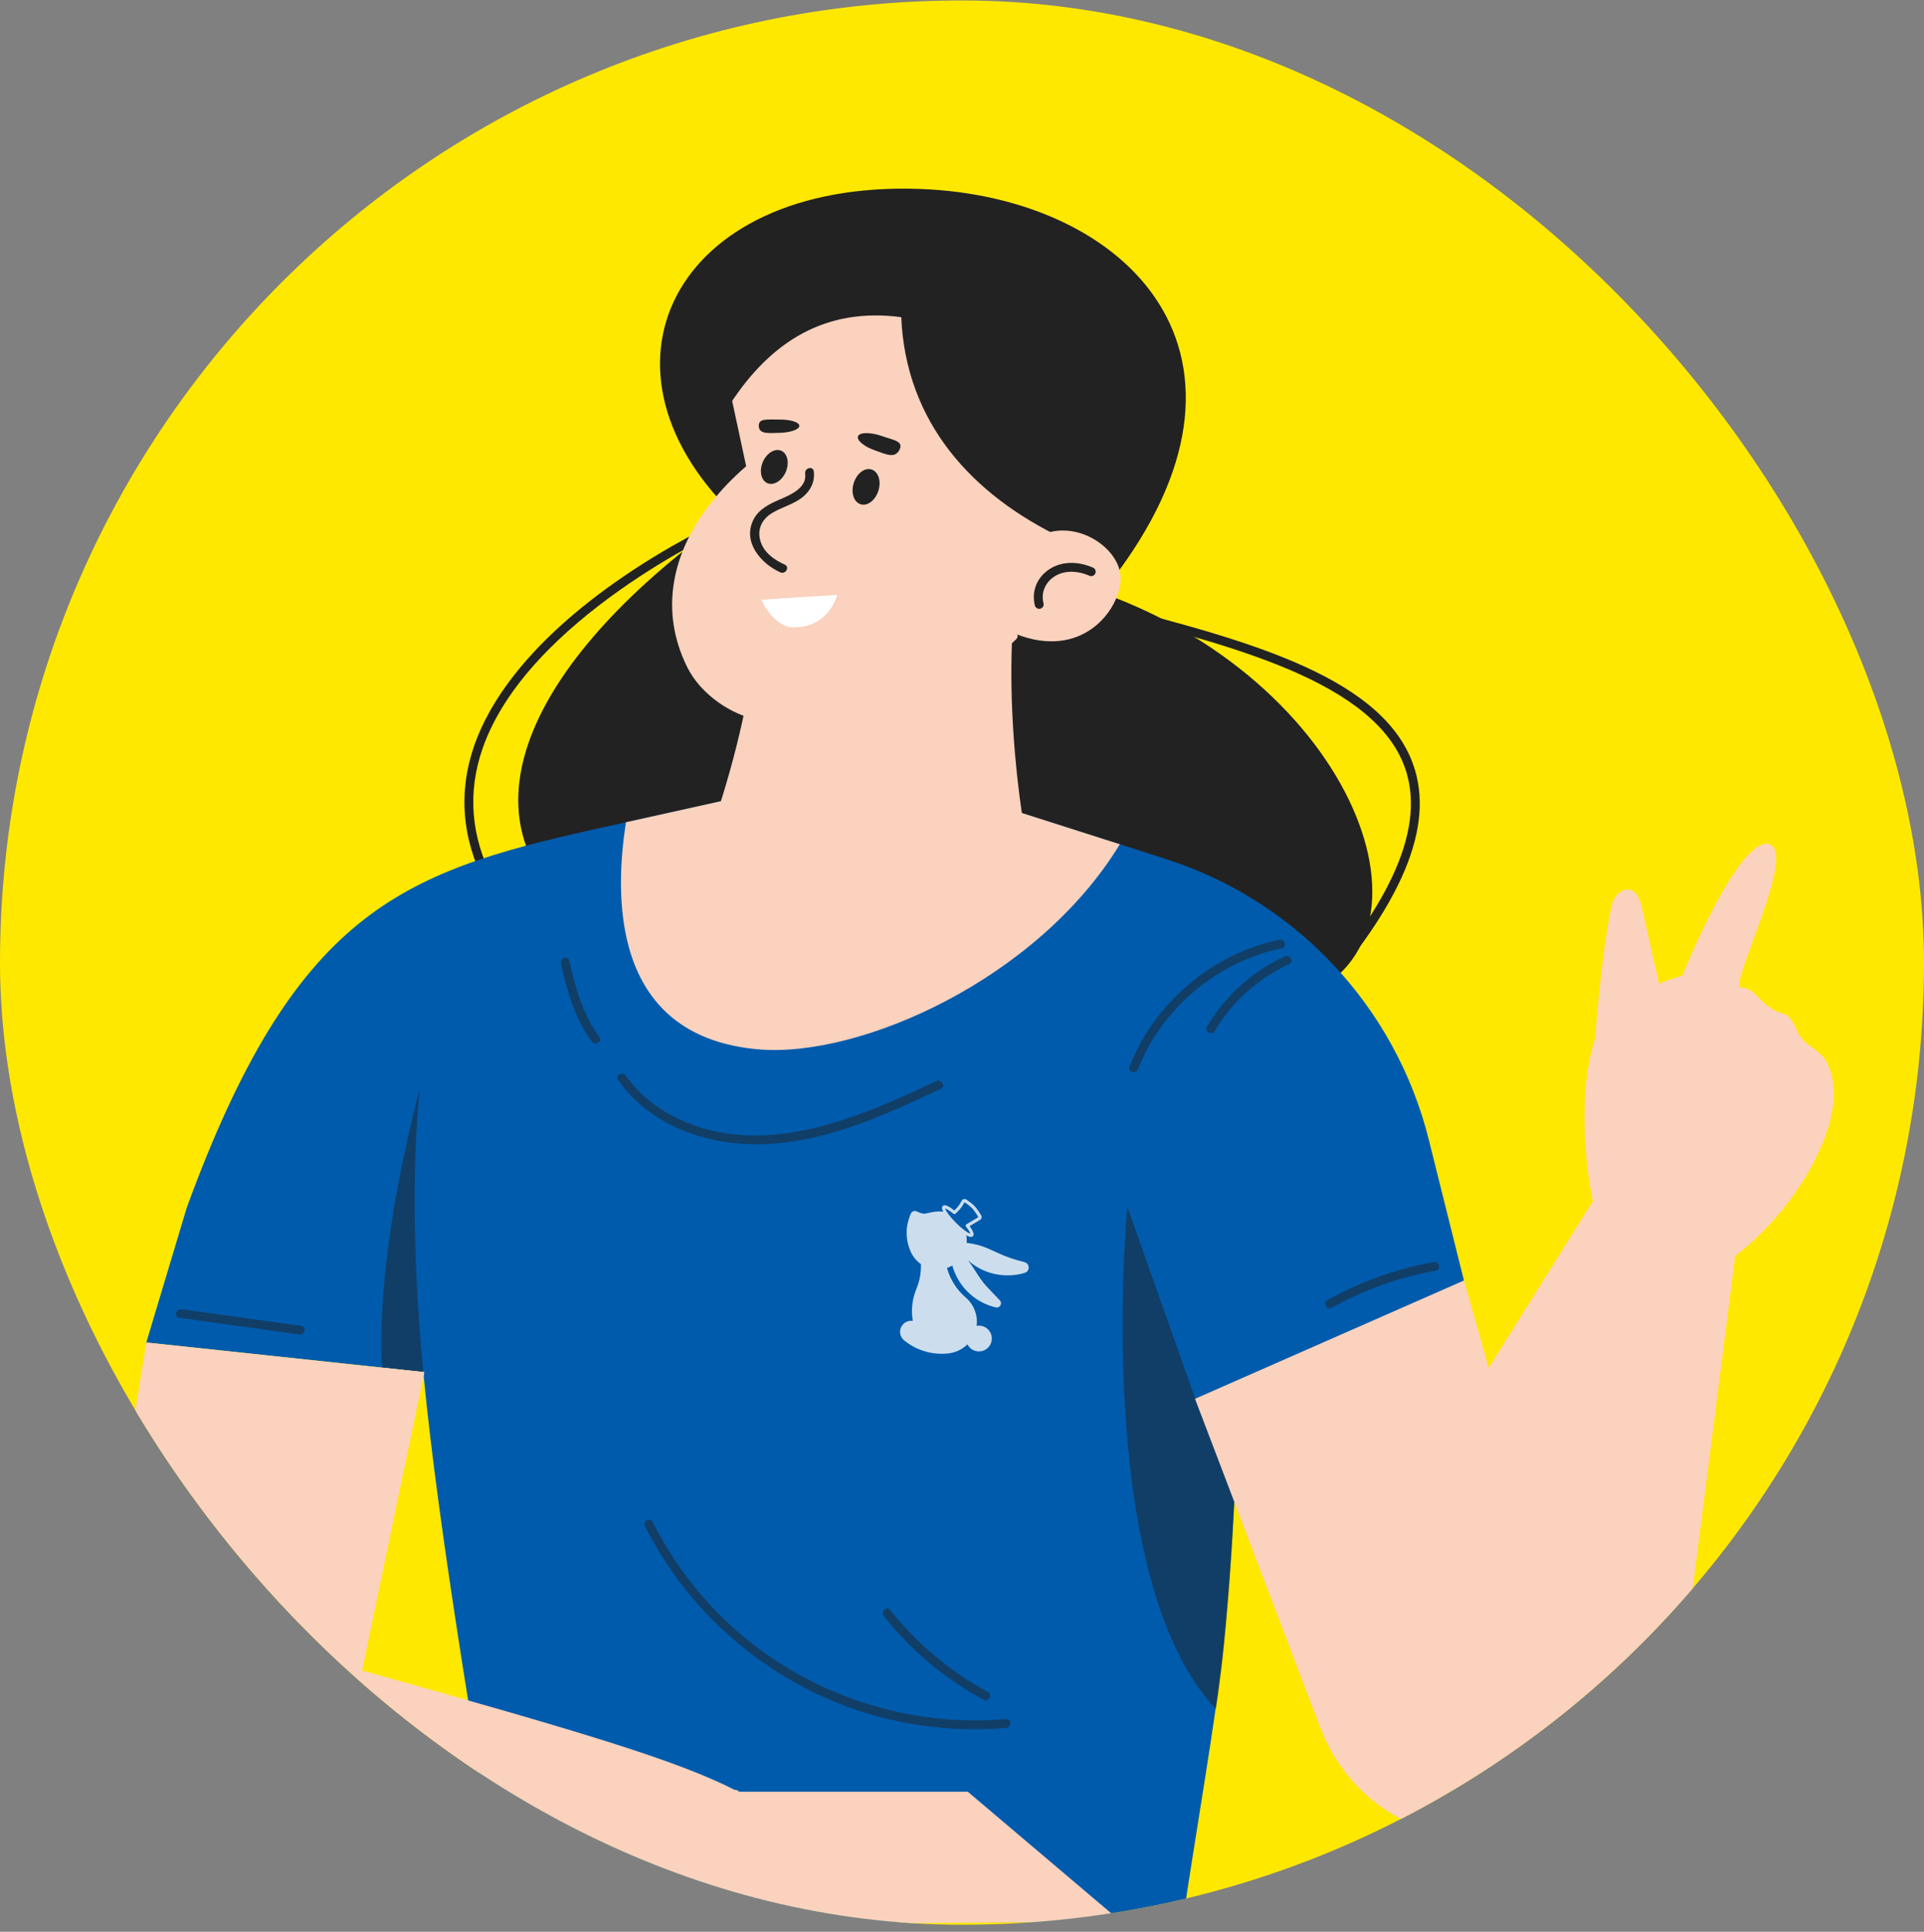
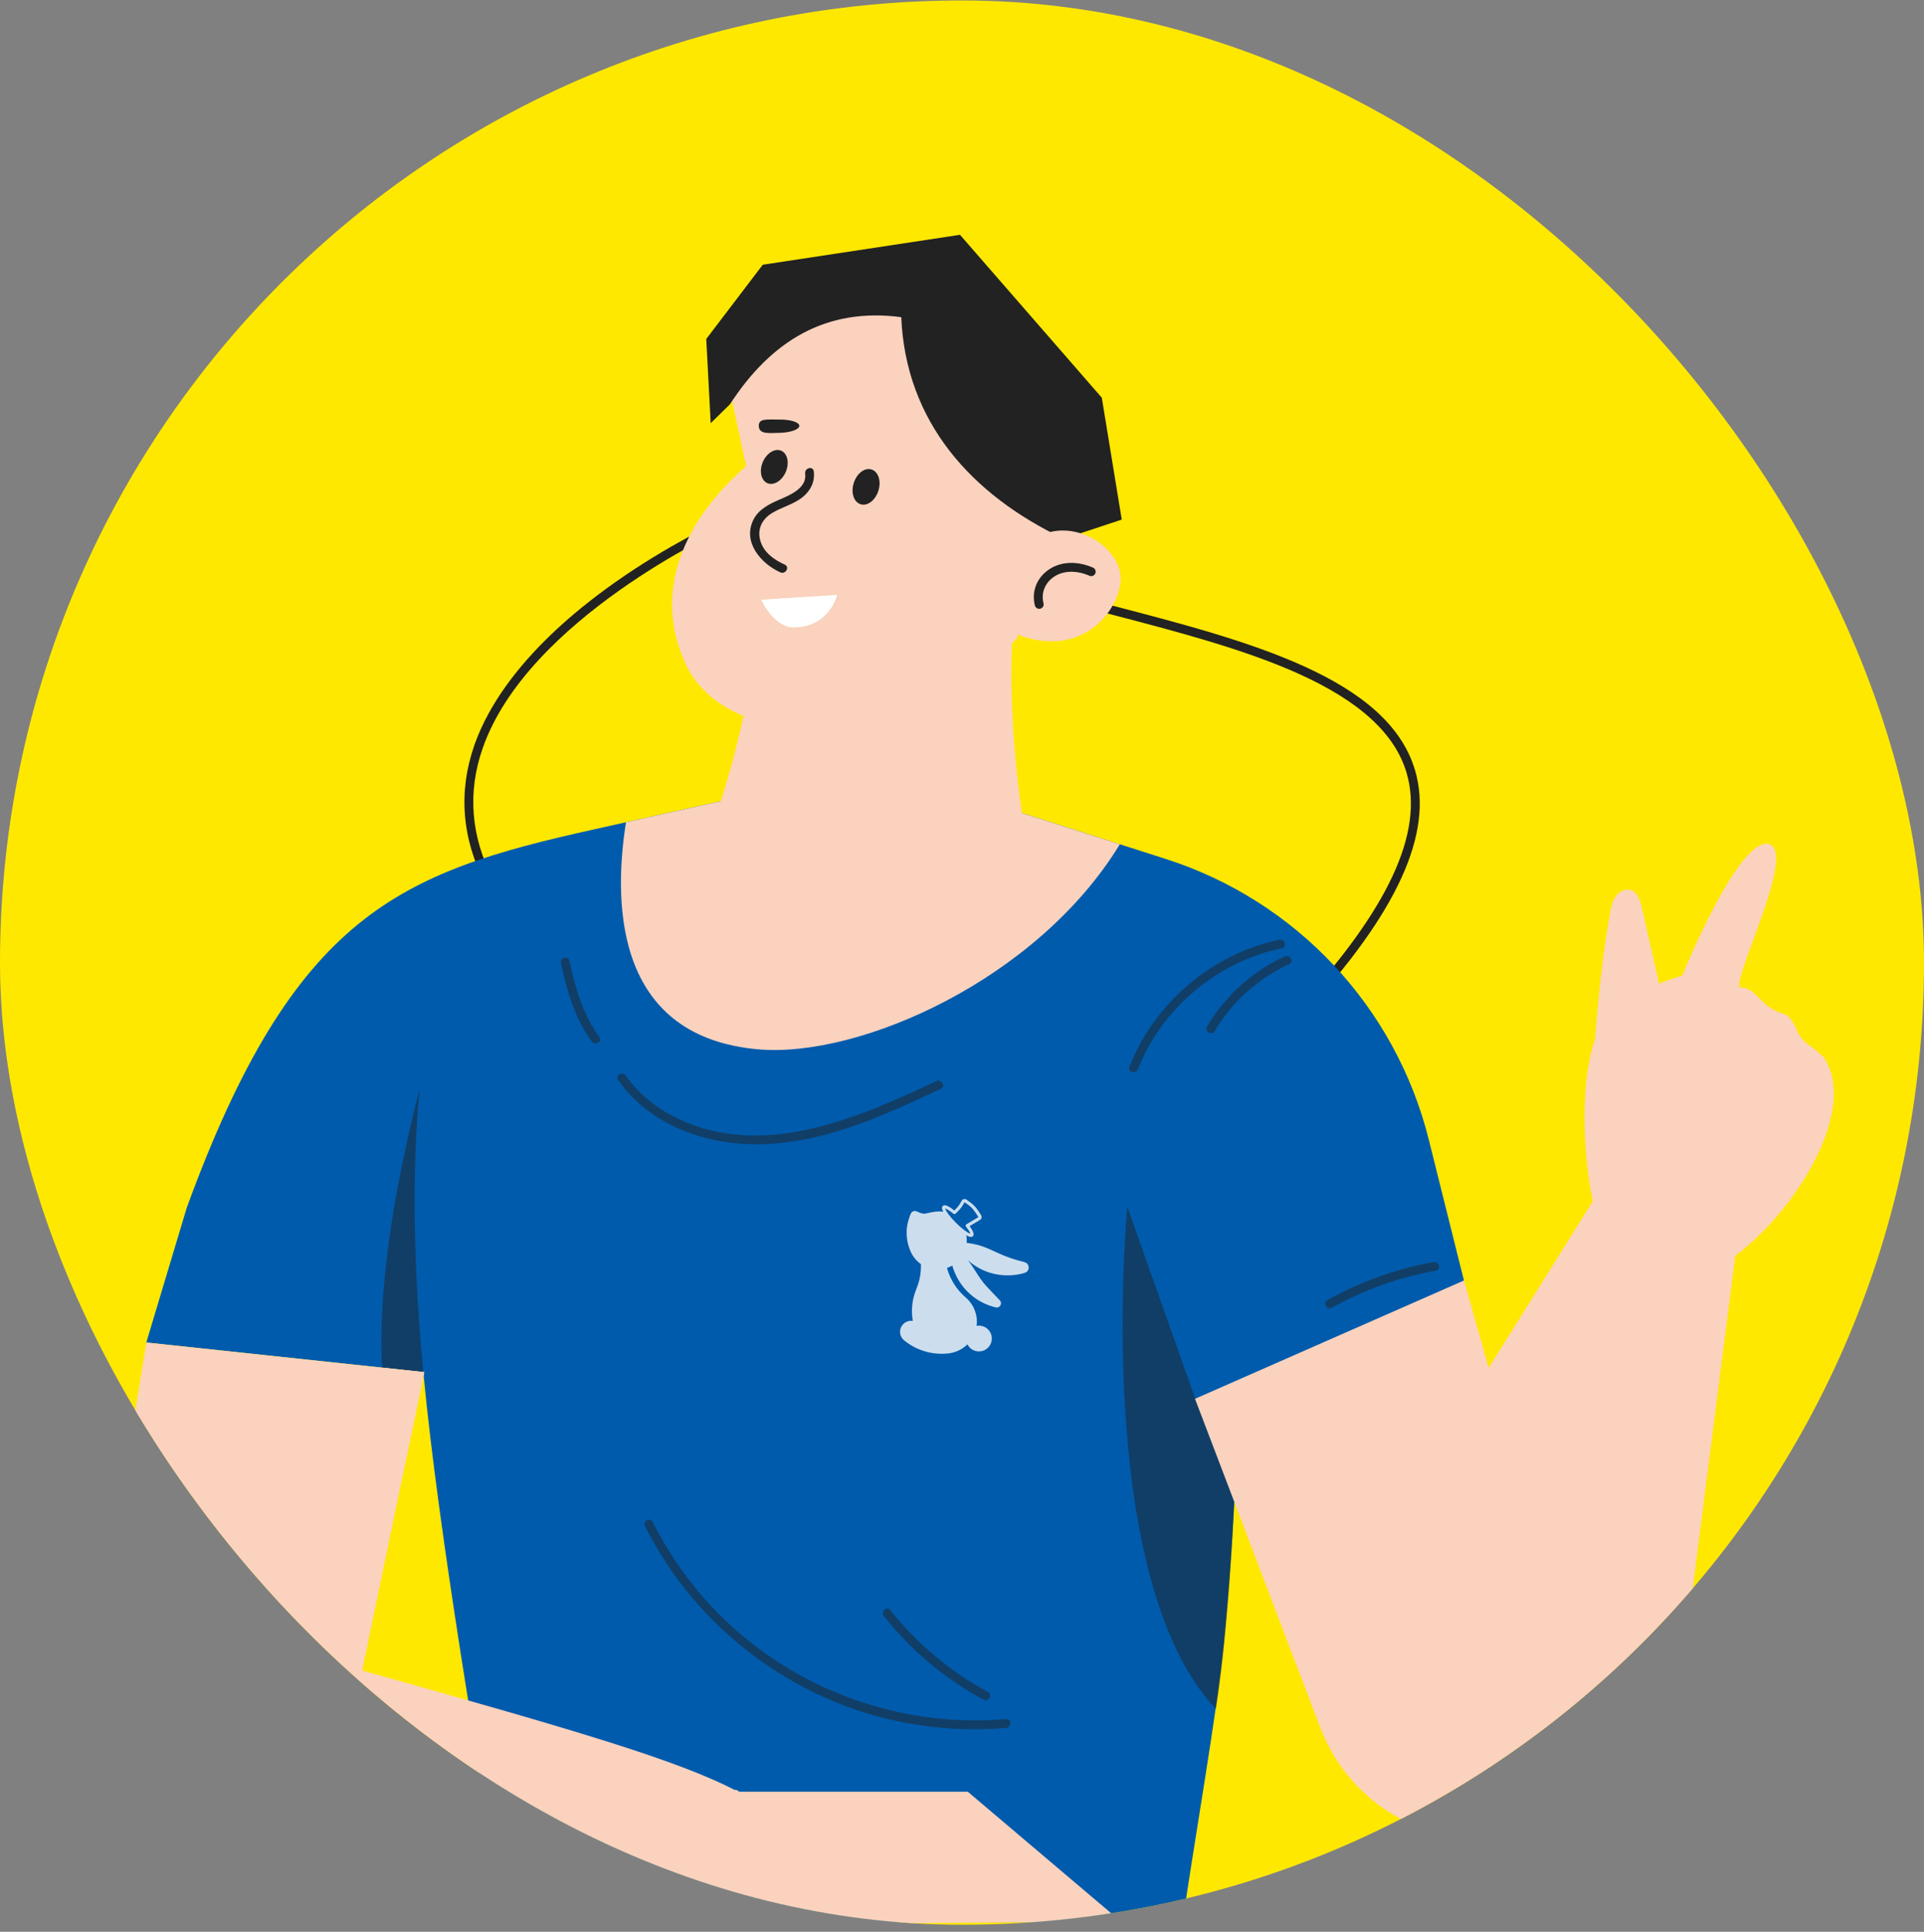
<svg xmlns="http://www.w3.org/2000/svg" width="256" height="257" viewBox="0 0 256 257" fill="none">
  <rect x="0" y="0" width="256" height="257" fill="#808080" stroke="none" />
  <g clip-path="url(#clip0_2316_54013)">
    <rect y="0.059" width="256" height="256" rx="128" fill="#FFE800" />
    <path d="M173.422 134.979L172.557 134.182C184.705 121.023 189.481 110.772 187.162 102.841C185.628 97.613 180.911 93.289 172.744 89.613C165.422 86.321 156.351 83.962 147.575 81.672C145.501 81.132 143.349 80.571 141.295 80.021L141.599 78.881C143.653 79.431 145.796 79.991 147.87 80.532C165.953 85.24 184.656 90.114 188.292 102.507C190.749 110.871 185.884 121.495 173.422 134.979Z" fill="#222222" />
    <path d="M64.549 117.545C61.443 111.51 60.962 105.319 63.114 99.147C64.893 94.036 69.581 86.135 81.767 77.525C89.03 72.395 95.624 69.398 95.693 69.368L96.175 70.439C95.919 70.557 70.219 82.341 64.224 99.54C62.18 105.387 62.642 111.265 65.6 117.004L64.549 117.545Z" fill="#222222" />
-     <path d="M76.48 121.416C60.952 108.443 70.19 87.608 97.511 68.345C77.069 48.296 90.435 23.284 123.752 25.201C151.368 26.871 171.221 48.64 146.602 78.861C181.393 91.352 193.628 127.116 171.417 133.209L76.48 121.416Z" fill="#222222" />
    <path d="M162.827 218.766C161.981 227.503 158.954 244.662 157.352 255.709H67.123C64.027 236.711 58.405 204.554 56.322 182.54C55.123 169.754 54.69 156.85 55.84 144.811L163.348 146.383C164.075 155.415 164.488 164.063 164.655 172.368C164.969 189.193 164.222 204.584 162.827 218.775V218.766Z" fill="#005BAC" />
    <path opacity="0.5" d="M161.786 227.365C145.275 209.871 149.993 160.535 149.993 160.535L164.666 172.368C164.98 189.193 163.948 213.802 161.786 227.365Z" fill="#222222" />
    <path d="M230.924 166.732L230.885 167.057L224.526 216.825C221.971 225.169 218.669 232.039 214.384 236.992C214.345 237.051 214.286 237.12 214.227 237.179C206.718 245.768 194.866 246.761 185.962 241.759C181.46 239.243 177.716 235.194 175.672 229.818L159.004 186.093L171.849 167.253L194.797 170.349L198.079 181.995L211.947 159.784L212.988 158.113L230.924 166.723V166.732Z" fill="#FAD2BE" />
    <g style="mix-blend-mode:multiply">
      <path d="M198.866 180.886C193.412 188.414 189.726 197.171 188.154 206.331C188.026 207.078 189.166 207.392 189.294 206.645C190.857 197.574 194.493 188.945 199.888 181.486C200.331 180.866 199.309 180.277 198.866 180.886Z" fill="#FAD2BE" />
    </g>
    <g style="mix-blend-mode:multiply">
      <path d="M216.724 146.006C221.088 147.087 224.528 150.999 224.96 155.5C225.029 156.247 226.208 156.257 226.139 155.5C225.668 150.488 221.953 146.085 217.039 144.876C216.302 144.689 215.987 145.829 216.724 146.016V146.006Z" fill="#FAD2BE" />
    </g>
    <g style="mix-blend-mode:multiply">
      <path d="M225.303 134.233C230.561 134.272 235.691 136.297 239.563 139.864C240.123 140.376 240.959 139.55 240.398 139.029C236.3 135.245 230.885 133.103 225.303 133.054C224.546 133.054 224.546 134.223 225.303 134.233Z" fill="#FAD2BE" />
    </g>
    <path d="M230.886 167.065C239.112 160.922 247.23 147.547 242.699 140.726C241.952 139.96 241.372 139.488 240.91 139.203C240.085 138.672 239.426 137.896 239.053 136.992C238.67 136.058 238.07 135.075 237.254 134.849C234.168 133.994 233.795 131.419 231.643 131.39C229.884 131.36 239.348 113.159 235.309 112.284C231.269 111.409 223.839 129.788 223.839 129.788C223.839 129.788 219.839 130.898 215.83 133.168C209.815 136.559 210.238 151.861 211.948 159.812L216.763 168.539L230.886 167.075V167.065Z" fill="#FAD2BE" />
    <g style="mix-blend-mode:multiply">
      <path d="M221.963 148.446C221.354 146.401 222.504 141.615 227.752 134.814C227.948 134.569 228.302 134.519 228.548 134.716C228.793 134.913 228.843 135.266 228.646 135.512C223.3 142.431 222.641 146.785 223.044 148.121C223.123 148.367 223.231 148.534 223.359 148.583C224.371 148.927 224.882 148.465 226.906 146.421L227.732 145.596C227.83 145.497 227.958 145.448 228.086 145.438C228.744 143.591 230.091 141.35 232.42 138.873C232.636 138.647 232.99 138.637 233.226 138.854C233.452 139.07 233.462 139.424 233.245 139.659C228.764 144.406 228.371 147.846 228.843 149.134C228.961 149.458 229.206 149.851 229.678 149.9C231.535 150.107 234.857 145.91 237.766 142.205C237.963 141.959 238.317 141.92 238.562 142.107C238.808 142.303 238.847 142.657 238.661 142.903C236.852 145.212 235.093 147.443 233.462 148.986C233.57 150.401 233.924 151.276 234.474 151.433C235.879 151.856 239.064 148.632 240.872 146.205C241.059 145.949 241.412 145.9 241.668 146.087C241.924 146.274 241.973 146.627 241.786 146.883C241.029 147.895 237.344 152.642 234.69 152.603C234.503 152.603 234.327 152.573 234.159 152.524C233.245 152.249 232.675 151.384 232.44 149.89C231.496 150.627 230.602 151.06 229.776 151.04C229.707 151.04 229.639 151.04 229.57 151.03C228.754 150.942 228.105 150.392 227.791 149.527C227.585 148.966 227.506 148.22 227.624 147.325C226.012 148.947 225.088 149.861 223.899 149.841C223.614 149.841 223.319 149.782 222.985 149.664C222.641 149.546 222.189 149.242 221.953 148.455L221.963 148.446Z" fill="#FAD2BE" />
    </g>
    <path d="M221.067 132.256C220.202 128.423 219.328 124.6 218.463 120.767C218.246 119.814 217.902 118.713 216.988 118.419C216.251 118.173 215.426 118.625 214.974 119.274C214.522 119.922 214.364 120.728 214.227 121.504C212.812 129.386 212.271 137.406 211.731 145.396L221.077 132.256H221.067Z" fill="#FAD2BE" />
    <path d="M194.807 170.342L159.034 186.076L149.992 160.524L63.114 159.737L56.529 182.224L56.431 182.538L50.829 181.939L19.468 178.597L24.854 160.651C39.124 121.605 53.148 116.082 78.966 110.352L83.29 109.389L104.381 104.711L126.395 105.104L149 112.318L155.083 114.264C172.439 119.807 185.687 133.939 190.11 151.61L194.788 170.352L194.807 170.342Z" fill="#005BAC" />
    <path opacity="0.5" d="M56.323 182.54L50.829 181.95C50.347 172.339 51.969 160.014 55.841 144.811C54.701 156.85 55.124 169.754 56.323 182.54Z" fill="#222222" />
    <path d="M149.009 112.308C138.021 130.342 114.346 140.77 100.911 139.6C82.395 137.988 81.412 121.3 83.289 109.389L104.38 104.711L126.395 105.104L148.999 112.318L149.009 112.308Z" fill="#FAD2BE" />
    <path d="M138.582 119.244L88.863 121.602C91.025 118.516 93.03 114.998 94.838 110.801C97.089 105.563 99.025 99.254 100.45 91.332L116.823 86.133L135.044 80.335C133.432 94.035 136.233 114.497 138.582 119.253V119.244Z" fill="#FAD2BE" />
    <g style="mix-blend-mode:multiply">
      <path d="M117.167 93.984C117.167 93.984 109.148 106.318 94.838 110.8C97.089 105.562 99.025 99.252 100.45 91.331L116.823 86.132L117.167 93.984Z" fill="#FAD2BE" />
    </g>
    <g style="mix-blend-mode:multiply">
      <path d="M91.221 121.226C91.143 121.226 91.054 121.206 90.975 121.177C90.681 121.039 90.543 120.695 90.681 120.4C94.287 112.46 97.295 103.172 99.142 94.239C99.211 93.924 99.516 93.718 99.84 93.777C100.155 93.846 100.361 94.15 100.302 94.474C98.435 103.496 95.408 112.872 91.762 120.892C91.663 121.108 91.447 121.236 91.221 121.236V121.226Z" fill="#FAD2BE" />
    </g>
    <path d="M144.095 60.471L135.054 84.244L117.177 93.974C105.678 98.004 99.359 96.117 95.614 93.463C93.845 92.205 92.361 90.613 91.438 88.755C89.59 85.021 89.069 81.247 89.659 77.571C90.239 73.866 91.949 70.269 94.553 66.967C95.89 65.237 97.482 63.586 99.28 62.024L96.332 48.264L101.835 39.233L124.636 35.498L144.095 60.461V60.471Z" fill="#FAD2BE" />
    <path d="M141.54 71.679C129.275 65.851 120.508 56.151 119.919 42.195C109.934 40.869 102.612 45.331 97.118 53.792L94.563 56.298L93.973 45.095L101.491 35.218L127.732 31.237L146.602 52.908L149.255 69.124L141.54 71.679Z" fill="#222222" />
    <path d="M149.108 77.093C148.96 81.221 143.948 87.855 135.103 84.317C131.172 82.745 133.039 81.496 133.039 77.831C133.039 74.165 135.692 71.688 139.82 70.754C144.39 69.722 149.235 73.428 149.108 77.093Z" fill="#FAD2BE" />
    <path d="M138.267 80.99C138.002 80.99 137.766 80.813 137.697 80.548C137.275 78.877 137.815 77.206 139.142 76.086C140.754 74.72 143.102 74.504 145.432 75.516C145.727 75.644 145.864 75.998 145.736 76.292C145.609 76.587 145.255 76.725 144.96 76.597C143.053 75.772 141.166 75.909 139.908 76.98C138.935 77.806 138.533 79.034 138.847 80.263C138.926 80.577 138.729 80.902 138.415 80.98C138.365 80.99 138.316 81 138.267 81V80.99Z" fill="#222222" />
    <path d="M107.133 63.014C107.398 64.921 105.118 65.864 103.722 66.464C102.366 67.043 100.931 67.761 100.243 69.147C98.769 72.115 101.246 74.984 103.83 76.144C104.518 76.459 105.118 75.437 104.43 75.122C103.083 74.513 101.727 73.589 101.226 72.125C100.676 70.513 101.324 69.098 102.739 68.243C104.027 67.466 105.54 67.112 106.739 66.179C107.83 65.324 108.469 64.085 108.273 62.69C108.164 61.943 107.034 62.257 107.133 63.004V63.014Z" fill="#222222" />
    <path d="M116.872 65.292C116.469 66.569 115.408 67.375 114.504 67.08C113.6 66.795 113.187 65.528 113.6 64.25C114.002 62.972 115.064 62.166 115.968 62.461C116.872 62.746 117.285 64.014 116.872 65.292Z" fill="#222222" />
    <path d="M104.558 62.769C104.047 63.958 102.956 64.636 102.111 64.282C101.266 63.919 100.991 62.661 101.492 61.471C102.003 60.282 103.094 59.604 103.939 59.958C104.784 60.322 105.059 61.58 104.558 62.769Z" fill="#222222" />
    <path d="M106.356 56.641C106.366 57.133 105.167 57.555 103.683 57.585C102.199 57.614 101.068 57.762 100.97 56.759C100.852 55.57 102.159 55.845 103.643 55.816C105.127 55.786 106.346 56.16 106.356 56.641Z" fill="#222222" />
-     <path d="M114.179 58.004C113.913 58.525 114.916 59.389 116.419 59.92C117.923 60.451 118.994 60.991 119.623 59.94C120.36 58.692 118.886 58.554 117.383 58.023C115.879 57.493 114.444 57.483 114.179 58.004Z" fill="#222222" />
    <path d="M101.315 79.794L111.359 79.165C111.359 79.165 110.396 83.421 105.639 83.47C102.927 83.499 101.315 79.794 101.315 79.794Z" fill="white" />
    <path d="M110.652 80.767C111.192 79.902 111.359 79.165 111.359 79.165L101.315 79.794C101.315 79.794 101.62 80.502 102.2 81.298L110.642 80.767H110.652Z" fill="white" />
    <g opacity="0.5">
      <path d="M82.259 143.702C85.423 148.223 90.504 150.876 95.861 151.82C102.111 152.93 108.421 151.672 114.317 149.54C118.032 148.193 121.619 146.522 125.187 144.852C125.875 144.527 125.275 143.515 124.587 143.83C114.003 148.783 101.423 154.336 89.954 148.694C87.31 147.387 84.961 145.52 83.271 143.093C82.838 142.473 81.816 143.063 82.249 143.692L82.259 143.702Z" fill="#222222" />
      <path d="M170.238 125.012C161.275 126.88 153.609 133.415 150.268 141.926C149.992 142.634 151.132 142.938 151.408 142.241C154.602 134.113 162.012 127.931 170.552 126.152C171.299 125.995 170.985 124.865 170.238 125.012Z" fill="#222222" />
      <path d="M170.945 127.236C166.63 129.212 163.004 132.504 160.596 136.582C160.213 137.241 161.225 137.831 161.618 137.182C163.938 133.261 167.407 130.155 171.544 128.258C172.232 127.944 171.633 126.922 170.945 127.236Z" fill="#222222" />
      <path d="M190.729 167.898C185.776 168.792 181 170.512 176.607 172.959C175.948 173.333 176.538 174.345 177.206 173.981C181.521 171.573 186.189 169.912 191.054 169.038C191.801 168.9 191.486 167.77 190.739 167.898H190.729Z" fill="#222222" />
-       <path d="M23.851 175.31C29.168 176.047 34.475 176.794 39.792 177.531C40.538 177.64 40.853 176.5 40.106 176.391C34.789 175.654 29.482 174.907 24.165 174.17C23.418 174.062 23.104 175.202 23.851 175.31Z" fill="#222222" />
      <path d="M85.826 203.057C92.627 216.58 105.6 226.398 120.489 229.199C124.902 230.024 129.403 230.26 133.865 229.877C134.612 229.808 134.622 228.629 133.865 228.698C118.681 230.015 103.556 223.951 93.541 212.462C90.897 209.425 88.647 206.064 86.838 202.467C86.494 201.789 85.482 202.388 85.816 203.066L85.826 203.057Z" fill="#222222" />
      <path d="M117.599 215.007C121.215 219.568 125.746 223.361 130.866 226.123C131.535 226.486 132.134 225.464 131.466 225.101C126.424 222.378 122.002 218.663 118.434 214.172C117.962 213.582 117.137 214.418 117.599 215.007Z" fill="#222222" />
      <path d="M74.632 128.15C75.398 131.728 76.528 135.58 78.72 138.558C79.162 139.168 80.184 138.578 79.742 137.959C77.6 135.05 76.519 131.315 75.772 127.826C75.615 127.089 74.475 127.394 74.632 128.141V128.15Z" fill="#222222" />
    </g>
    <path d="M149.109 255.606L97.965 256.058L44.894 255.606C35.037 255.095 26.968 252.559 21.307 248.107C14.644 242.879 11.273 234.977 12.147 224.54C12.246 223.42 12.383 222.28 12.57 221.1L19.479 178.604L56.442 182.545L48.186 222.24C76.294 230.103 90.446 234.23 98.201 238.358H128.765L149.109 255.596V255.606Z" fill="#FAD2BE" />
    <g style="mix-blend-mode:multiply">
      <path d="M56.529 182.223L53.679 195.805C52.067 192.041 51.104 187.431 50.838 181.938L56.44 182.537L56.539 182.223H56.529Z" fill="#FAD2BE" />
    </g>
    <g style="mix-blend-mode:multiply">
      <path d="M91.389 243.321C93.649 241.955 95.919 240.599 98.18 239.233C98.829 238.839 98.239 237.817 97.58 238.21C95.32 239.577 93.05 240.933 90.789 242.299C90.141 242.692 90.73 243.714 91.389 243.321Z" fill="#FAD2BE" />
    </g>
    <g style="mix-blend-mode:multiply">
      <path d="M137.628 254.557C134.1 251.609 130.562 248.67 127.033 245.722C126.454 245.24 125.618 246.066 126.198 246.557C129.726 249.506 133.264 252.444 136.793 255.393C137.372 255.874 138.208 255.049 137.628 254.557Z" fill="#FAD2BE" />
    </g>
    <g style="mix-blend-mode:multiply">
      <path d="M119.939 251.169C122.032 252.672 124.135 254.186 126.228 255.69C126.848 256.132 127.437 255.11 126.828 254.668C124.735 253.164 122.631 251.65 120.538 250.147C119.919 249.704 119.329 250.727 119.939 251.169Z" fill="#FAD2BE" />
    </g>
    <g style="mix-blend-mode:multiply">
      <path d="M124.538 92.338C128.509 90.559 132.096 88.043 135.221 85.026C135.772 84.495 134.936 83.669 134.386 84.19C131.329 87.139 127.821 89.576 123.939 91.325C123.251 91.64 123.85 92.652 124.538 92.347V92.338Z" fill="#FAD2BE" />
    </g>
    <path opacity="0.8" d="M136.282 167.896C135.692 167.748 135.034 167.571 134.395 167.345C132.459 166.677 131.496 165.94 129.835 165.557C129.383 165.449 128.98 165.39 128.616 165.341C128.646 165.006 128.636 164.662 128.577 164.338C128.813 164.476 129 164.544 129.147 164.554C129.275 164.554 129.363 164.535 129.442 164.456C129.579 164.318 129.678 164.024 129.009 163.119L130.405 162.284C130.503 162.225 130.582 162.127 130.601 162.009C130.631 161.891 130.601 161.773 130.552 161.675C130.385 161.4 130.051 160.889 129.766 160.554C129.471 160.21 128.911 159.807 128.597 159.591C128.488 159.522 128.361 159.493 128.233 159.532C128.105 159.562 128.007 159.65 127.948 159.768C127.83 160.004 127.594 160.377 127.378 160.623C127.231 160.78 127.093 160.928 126.985 161.036C125.796 160.092 125.53 160.358 125.442 160.446C125.294 160.594 125.314 160.839 125.501 161.193C124.636 161.085 123.86 161.301 123.545 161.36C123.113 161.429 122.926 161.626 122.022 161.174C121.727 161.026 121.344 161.124 121.196 161.439C121.068 161.694 120.646 162.805 120.636 163.807C120.636 164.977 120.803 165.606 121.118 166.382C121.403 167.09 121.884 167.709 122.533 168.171V168.269C122.562 169.37 122.356 170.422 121.963 171.375C121.776 171.837 121.619 172.318 121.511 172.82C121.304 173.802 121.294 174.795 121.452 175.729C120.685 175.611 119.948 176.112 119.791 176.879C119.663 177.478 119.928 178.068 120.41 178.402C121.334 179.139 122.444 179.67 123.683 179.935C124.489 180.102 125.294 180.141 126.081 180.063C126.179 180.063 126.287 180.043 126.385 180.023C127.28 179.886 128.095 179.463 128.724 178.844C128.95 179.296 129.373 179.64 129.904 179.748C130.828 179.945 131.742 179.345 131.928 178.421C132.125 177.498 131.525 176.584 130.601 176.397C130.375 176.348 130.149 176.348 129.943 176.397C130.13 174.952 129.57 173.557 128.528 172.643C127.309 171.611 126.425 170.225 126.002 168.682C126.248 168.603 126.484 168.495 126.71 168.368C127.457 171.041 129.589 173.242 132.479 173.93C132.479 173.93 132.488 173.93 132.498 173.93C133.049 174.058 133.422 173.39 133.029 172.987C132.508 172.456 131.869 171.778 131.221 171.08C130.199 169.969 129.589 168.623 128.783 167.65C129.914 168.672 131.358 169.38 132.98 169.596C134.149 169.753 135.299 169.655 136.351 169.331C137.068 169.114 137.039 168.092 136.311 167.915L136.282 167.896ZM125.766 160.771C125.914 160.81 126.258 160.977 126.857 161.468C126.936 161.537 127.054 161.527 127.132 161.468C127.24 161.37 127.457 161.154 127.683 160.908C127.928 160.633 128.194 160.22 128.321 159.955H128.351C128.852 160.279 129.245 160.604 129.432 160.83C129.697 161.144 130.012 161.635 130.179 161.901V161.92L128.587 162.874C128.538 162.903 128.498 162.952 128.488 163.011C128.479 163.07 128.488 163.129 128.528 163.178C128.931 163.689 129.068 163.984 129.108 164.122C128.852 164.053 128.145 163.621 127.201 162.677C126.258 161.734 125.825 161.026 125.756 160.771H125.766Z" fill="white" />
  </g>
  <defs>
    <clipPath id="clip0_2316_54013">
      <rect y="0.059" width="256" height="256" rx="128" fill="white" />
    </clipPath>
  </defs>
</svg>